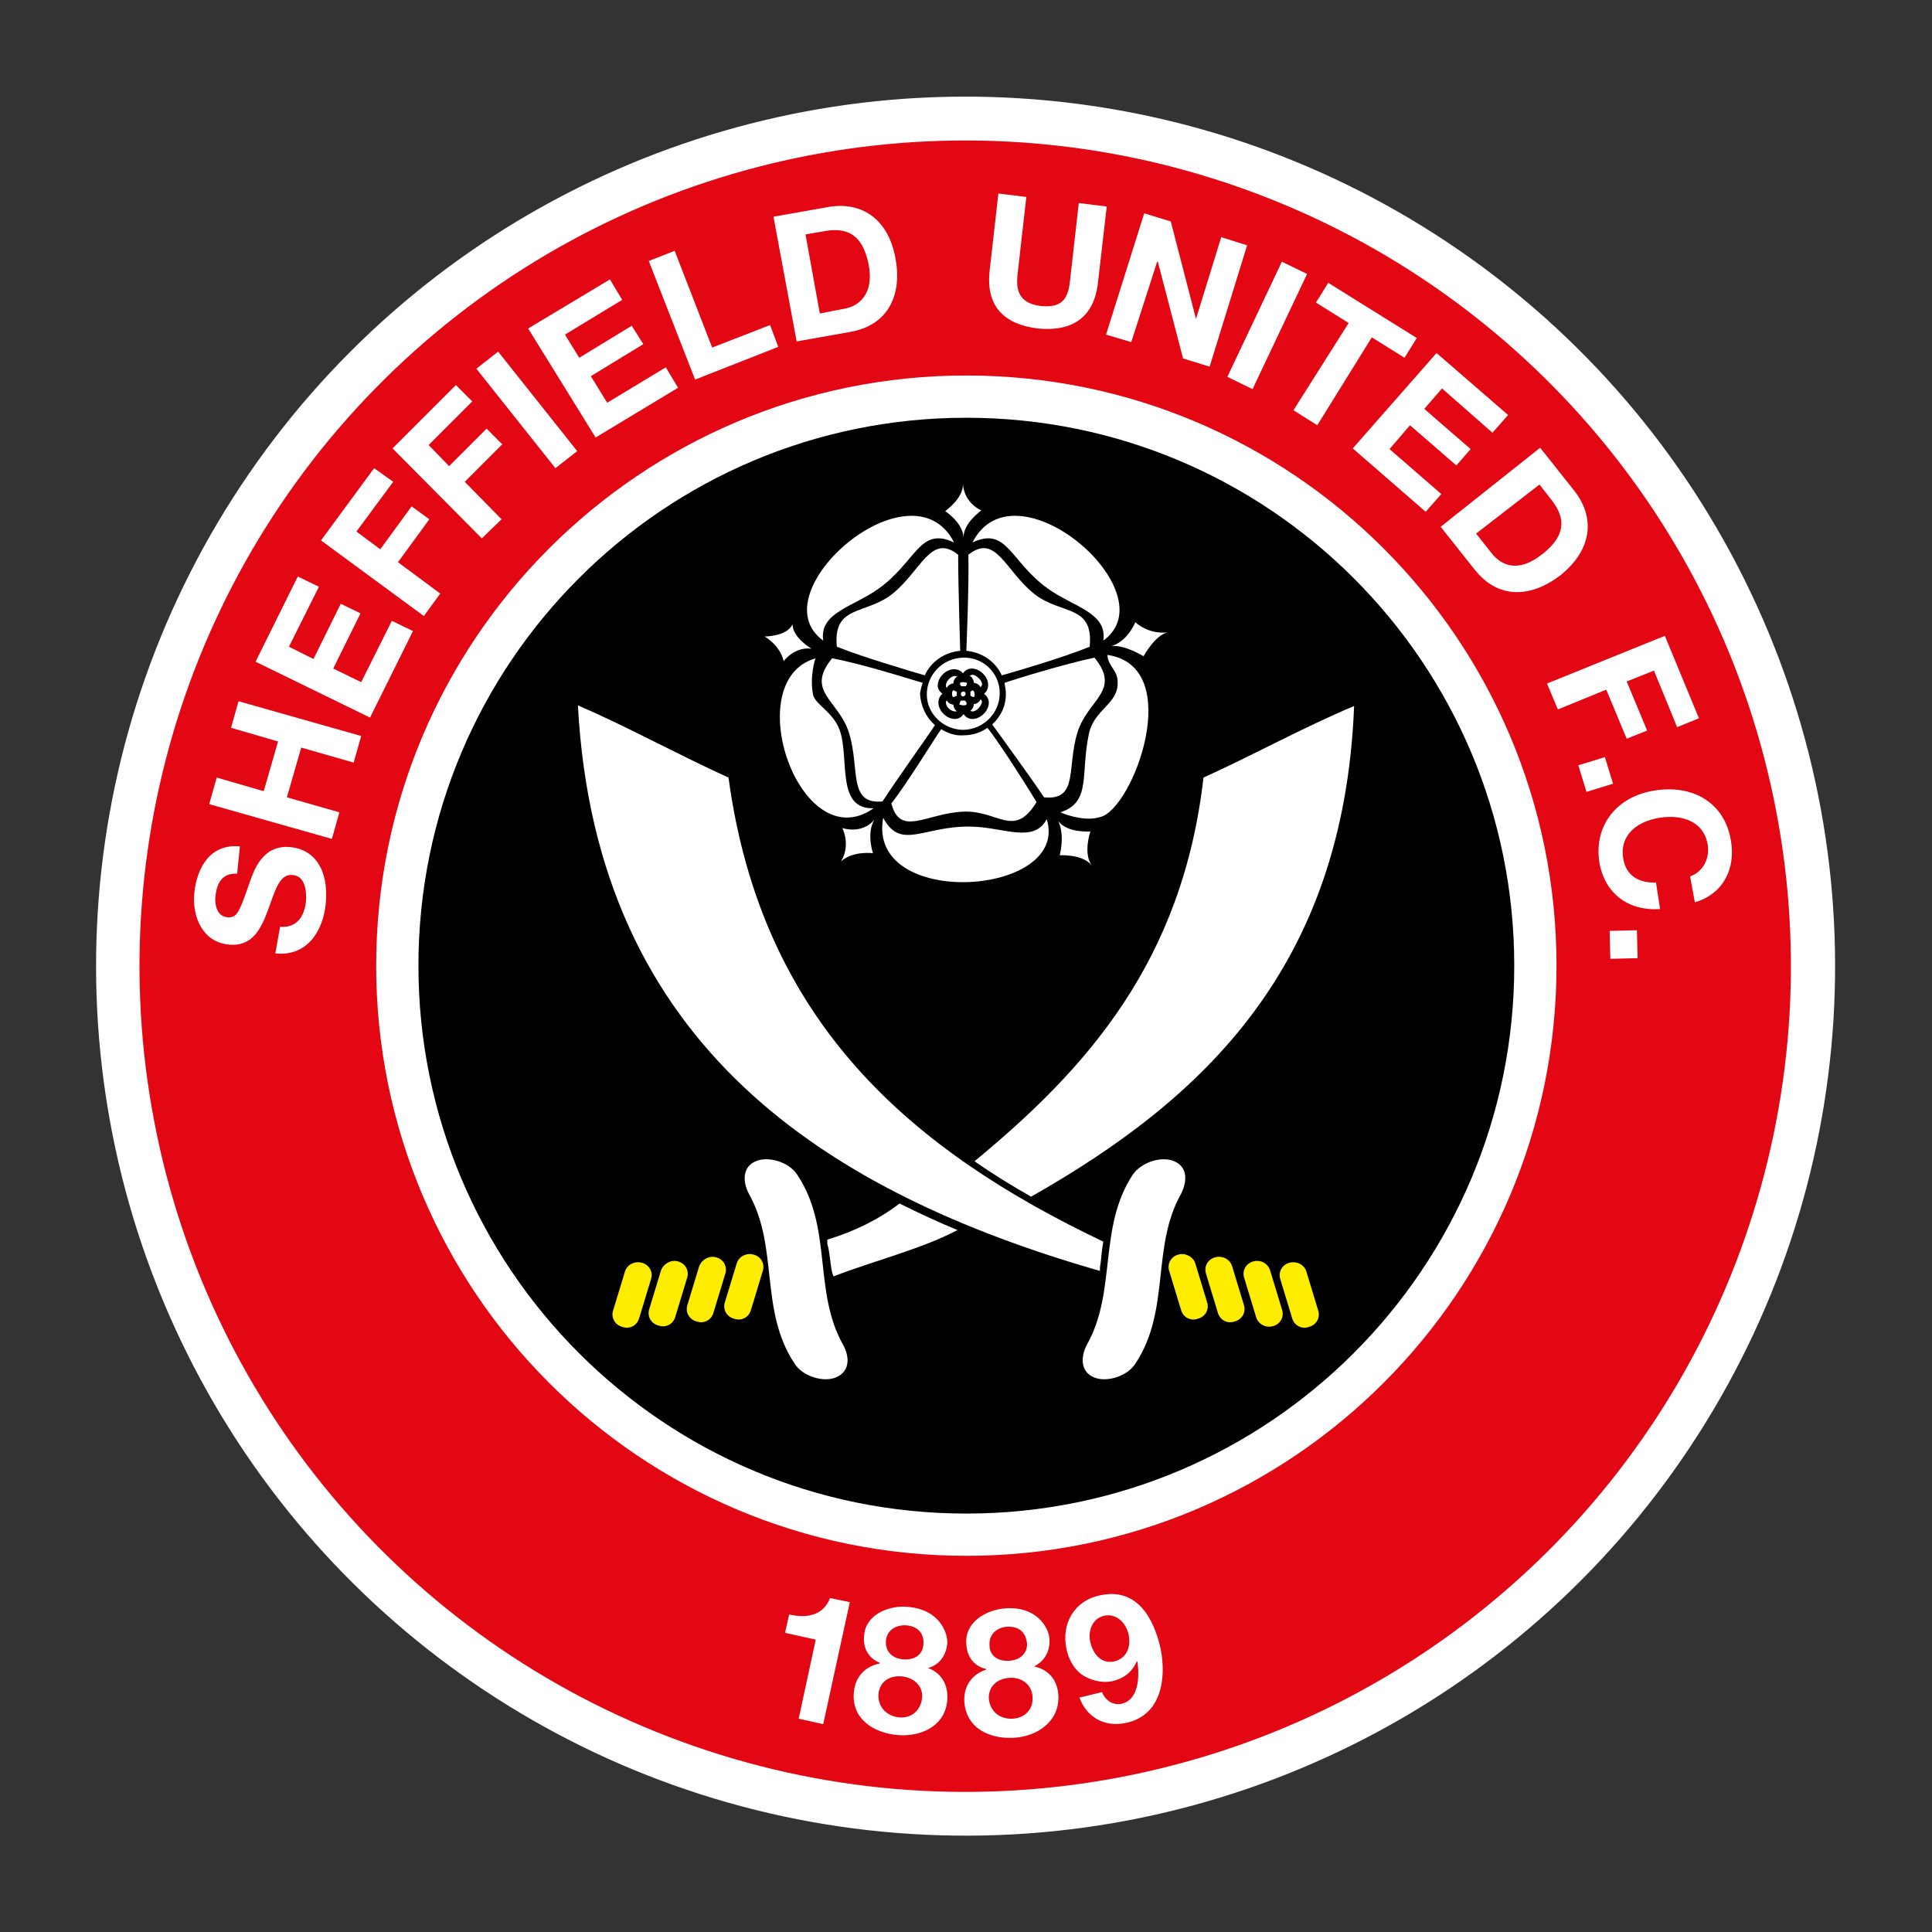
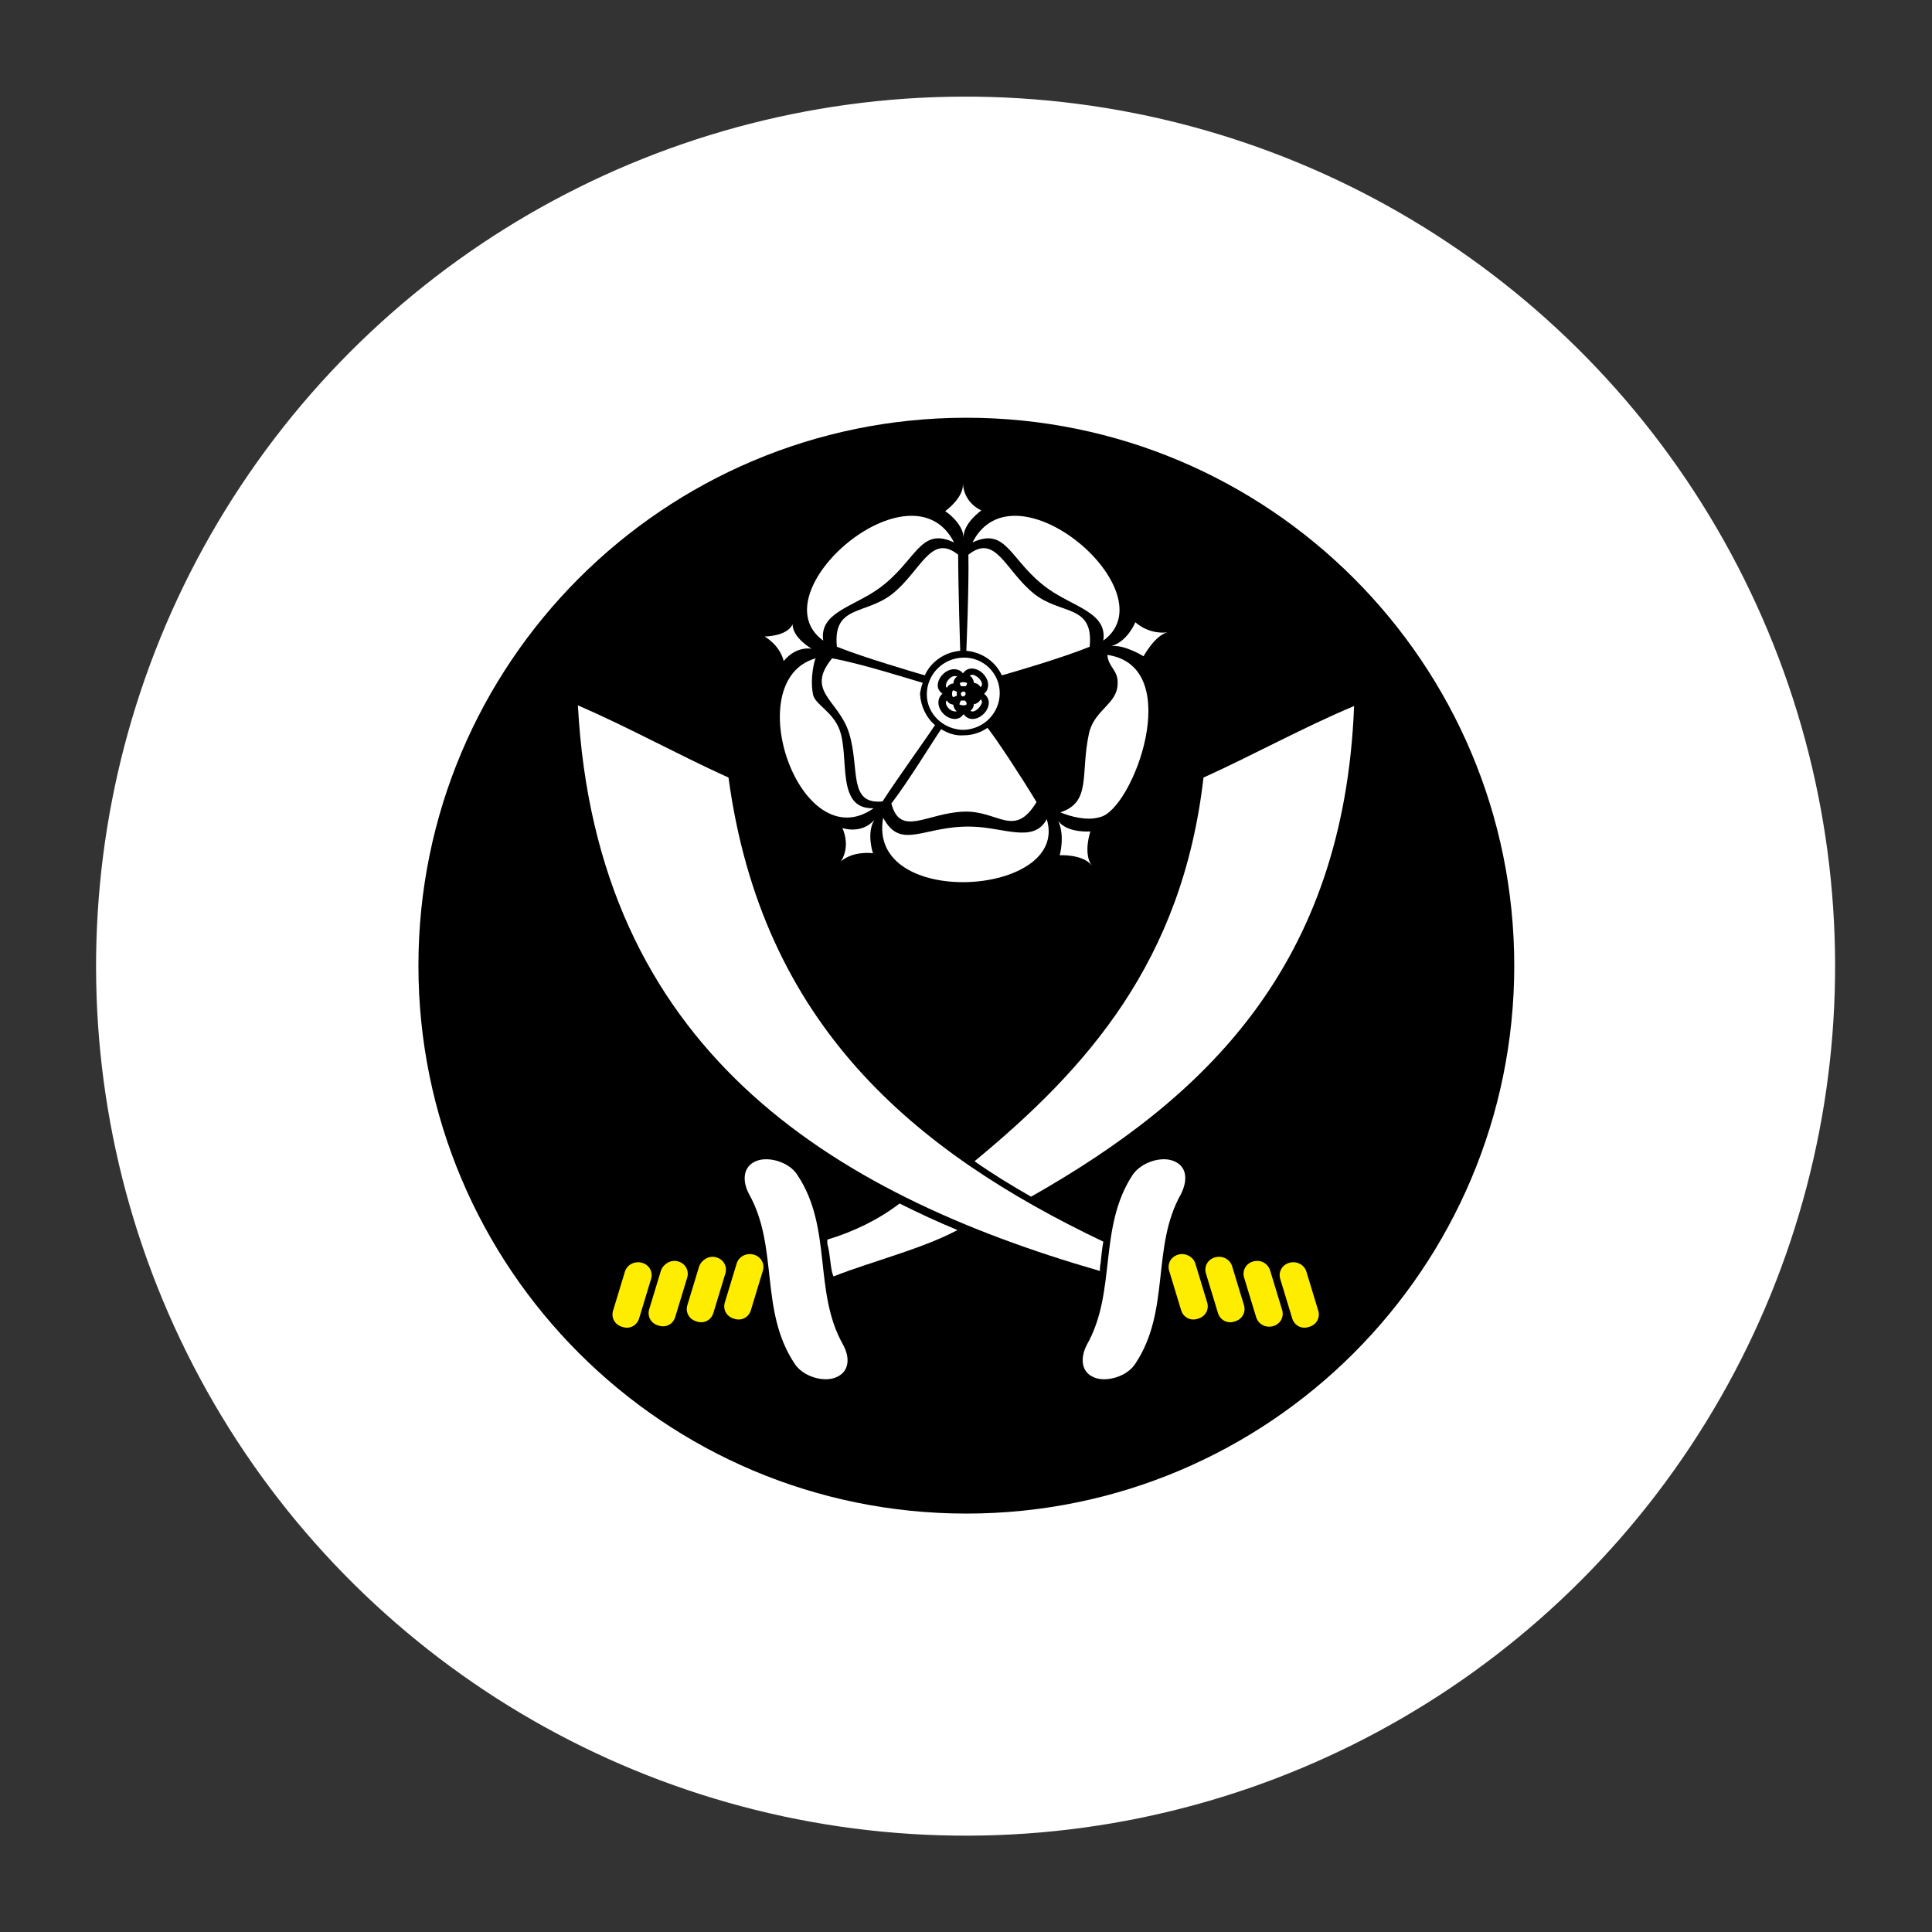
<svg xmlns="http://www.w3.org/2000/svg" version="1.1" id="Layer_1" x="0px" y="0px" viewBox="0 0 283.5 283.5" style="enable-background:new 0 0 283.5 283.5;" xml:space="preserve">
  <rect x="0" y="0" width="283.5" height="283.5" fill="#333333" stroke="none" />
  <style type="text/css">
	.st0{fill:#FFFFFF;}
	.st1{fill:#E30613;}
	.st2{fill:#FFED00;}
</style>
  <g>
    <ellipse transform="matrix(6.223558e-02 -0.998 0.998 6.223558e-02 -8.546 274.369)" class="st0" cx="141.7" cy="141.7" rx="127.6" ry="127.6" />
-     <ellipse transform="matrix(0.343 -0.939 0.939 0.343 -40.026 226.232)" class="st1" cx="141.7" cy="141.7" rx="121.2" ry="121.2" />
    <path class="st0" d="M228.4,141.7c0,47.8-38.8,86.6-86.6,86.6c-47.8,0-86.6-38.8-86.6-86.6c0-47.8,38.8-86.6,86.6-86.6   C189.6,55.1,228.4,93.9,228.4,141.7z" />
    <path d="M222.2,141.7c0,44.4-36,80.4-80.4,80.4c-44.4,0-80.4-36-80.4-80.4c0-44.4,36-80.4,80.4-80.4   C186.2,61.3,222.2,97.3,222.2,141.7z" />
    <g>
      <path class="st0" d="M138.1,107c-1.3,1.9-4.9,7.8-7.3,10.9c1.3,5,5.2,1.4,10.6,1.2c5.1-0.2,7.4,4,10.7-1.4    c-2.1-3.5-5.9-9.3-7.2-10.9c-1,0.7-2.2,1.1-3.5,1.1C140.2,108,139.1,107.6,138.1,107" />
      <path class="st0" d="M140.9,95.5L140.9,95.5c0,0-0.3-9.4-0.3-14.1c-4-3.2-5.4,2.3-9.6,5.7c-4,3.2-8.8,1.6-8.2,7.8    c4,1.6,11.2,3.7,12.9,4.2C136.6,97.1,138.6,95.7,140.9,95.5" />
      <path class="st0" d="M135.4,100.2c-1.4-0.4-8.9-2.8-13.3-3.6c-4,4.9,1,6.1,2.5,11c1.6,5.2-0.2,10.5,4.9,10    c2.2-3.4,6.6-9.5,7.7-11.2c-1.3-1.1-2.1-2.8-2.2-4.6C135.1,101.2,135.2,100.7,135.4,100.2" />
      <path class="st0" d="M141.8,95.5c2.3,0.2,4.3,1.6,5.2,3.6c1.8-0.5,9-2.6,12.9-4.2c0.6-6.3-4.2-4.6-8.2-7.8    c-4.2-3.4-5.6-8.9-9.6-5.7C142.2,86.1,141.8,95.5,141.8,95.5L141.8,95.5" />
-       <path class="st0" d="M147.4,100.2c0.1,0.5,0.2,1.1,0.2,1.6c0,1.9-0.8,3.4-2,4.5c1.2,1.7,5.4,7.4,7.6,10.7c5.1,0.5,3.3-4.3,4.9-9.5    c1.5-4.9,6.5-6.1,2.5-11C156.3,97.4,148.8,99.7,147.4,100.2" />
      <path class="st0" d="M119.7,96.6c-0.1,0-0.9,2.7-0.4,5.3c0.3,1.5,2.9,2.5,3.9,5.2c1.5,4.1-0.6,11.7,5,11.5    C117.4,126.2,108.3,99.8,119.7,96.6" />
      <path class="st0" d="M162.5,96.1c11.6,1.7,3.7,22.8-1.1,23.8c-1.9,0.6-4.4-0.1-5.8-0.7c4.6-1.5,2.9-5.6,4.2-11.6    c0.8-3.5,4.2-4.3,4.2-7.3C164.1,98.3,162.6,97.9,162.5,96.1" />
      <path class="st0" d="M129.6,120c2.6,4.9,6,1.1,13,1.3c4.7,0.1,9.1,2.5,11-1.1C157.1,131.6,127.1,133.5,129.6,120" />
      <path class="st0" d="M140,79.6c-5.1-2.4-5.5,2.8-11.1,6.8c-3.8,2.7-8.7,3.5-8.1,7.6C111.1,87,133.8,67.4,140,79.6" />
      <path class="st0" d="M142.7,79.6c5.1-2.4,5.5,2.8,11.1,6.8c3.8,2.7,8.7,3.5,8.1,7.6C171.6,87,148.9,67.4,142.7,79.6" />
      <path class="st0" d="M144,74.9c0,0-2.7,1.9-2.6,4c-0.1-2.2-2.7-3.9-2.7-3.9s2.7-1.9,2.6-4C141.5,73.9,144,74.9,144,74.9" />
      <path class="st0" d="M167.8,96.3c0,0-2.7-1.7-4.7-1.5c2.4-0.7,3.5-3.5,3.5-3.5s1.8,1.8,4.7,1.5C169.5,93.2,167.8,96.3,167.8,96.3" />
      <path class="st0" d="M155.5,125.5c0,0,0.8-2.8-0.2-5c1.4,1.8,4.7,1.5,4.7,1.5s-1.1,3.2,0.2,5C158.9,125.3,155.5,125.5,155.5,125.5    " />
      <path class="st0" d="M123.6,121.5c0,0,2.8,1,4.7-1.2c-1.2,2-0.2,4.9-0.2,4.9s-2.9-0.4-4.7,1.2C124.9,124,123.6,121.5,123.6,121.5" />
      <path class="st0" d="M116.3,91.6c0,2,2.8,3.6,2.8,3.6s-2.2-0.5-4.1,1.8c-0.6-2.4-2.8-3.6-2.8-3.6S115.5,93.4,116.3,91.6" />
      <path class="st0" d="M146.7,101.7c0,2.9-2.3,5.3-5.3,5.4c-2.9,0-5.4-2.3-5.4-5.2c0-2.9,2.3-5.3,5.3-5.4    C144.3,96.4,146.7,98.8,146.7,101.7" />
      <path d="M141.4,104.8c-0.3,0.4-0.7,0.7-1.3,0.7c-1.2,0-2.4-1.2-2.4-2.4c0-0.5,0.2-1,0.6-1.3c-0.4-0.3-0.7-0.7-0.7-1.2    c0-1.2,1.2-2.4,2.4-2.4c0.5,0,1,0.2,1.3,0.6c0.3-0.4,0.7-0.7,1.3-0.7c1.2,0,2.4,1.2,2.4,2.4c0,0.5-0.2,1-0.6,1.3    c0.4,0.3,0.7,0.8,0.7,1.3c0,1.2-1.2,2.4-2.4,2.4h0C142.1,105.5,141.7,105.2,141.4,104.8" />
      <path class="st0" d="M140.1,99.2c-0.6,0-1.3,0.8-1.3,1.4c0,0.2,0.1,0.3,0.2,0.4l1.2,0.8l-1.2,0.9c-0.1,0.1-0.2,0.2-0.2,0.4    c0,0.6,0.7,1.3,1.4,1.3c0.2,0,0.3-0.1,0.4-0.2l0.8-1.2l0.9,1.2c0.1,0.1,0.2,0.2,0.4,0.2c0.6,0,1.3-0.8,1.4-1.4    c0-0.1-0.1-0.3-0.2-0.4l-1.2-0.9l1.2-0.9c0.1-0.1,0.2-0.2,0.2-0.4c0-0.6-0.8-1.3-1.4-1.4c-0.1,0-0.3,0.1-0.4,0.2l-0.8,1.2    l-0.9-1.2C140.4,99.3,140.3,99.2,140.1,99.2L140.1,99.2z" />
      <path d="M143.3,100.3c-0.1,0-0.2-0.1-0.4-0.1c0-0.4-0.2-0.6-0.3-0.8c-0.3-0.3-0.8-0.4-1.2-0.4c-0.4,0-0.9,0.1-1.2,0.5    c-0.1,0.1-0.3,0.4-0.3,0.8c-0.2,0-0.3,0-0.4,0.1c-0.5,0.2-0.8,0.8-0.8,1.5c0,0.6,0.3,1.2,0.8,1.4c0.1,0,0.2,0.1,0.4,0.1    c0,0.4,0.2,0.6,0.3,0.8c0.3,0.3,0.8,0.4,1.2,0.4c0.4,0,0.9-0.1,1.2-0.5c0.1-0.1,0.3-0.4,0.3-0.8c0.2,0,0.3,0,0.4-0.1    c0.5-0.2,0.8-0.8,0.8-1.5C144.1,101.1,143.8,100.5,143.3,100.3" />
-       <path class="st0" d="M142.9,102.3L142.9,102.3c-0.1,0-0.3-0.1-0.5-0.2c0-0.1,0-0.2,0-0.3c0-0.1,0-0.2,0-0.3    c0.2-0.2,0.4-0.2,0.4-0.2l0,0c0,0,0.2,0.2,0.2,0.5C143.1,102.1,142.9,102.3,142.9,102.3" />
      <path class="st0" d="M141.8,103.4c-0.1,0.1-0.3,0.1-0.5,0.1c-0.2,0-0.4-0.1-0.5-0.1l0-0.1c0-0.1,0.1-0.3,0.2-0.5    c0.1,0,0.2,0,0.3,0c0.1,0,0.2,0,0.3,0C141.8,103,141.9,103.2,141.8,103.4L141.8,103.4z" />
      <path class="st0" d="M139.9,102.3L139.9,102.3c-0.1,0-0.2-0.2-0.2-0.5c0-0.3,0.1-0.5,0.2-0.5l0,0l0,0c0.1,0,0.2,0.1,0.5,0.2    c0,0.1,0,0.2,0,0.3c0,0.1,0,0.2,0,0.3C140.1,102.2,139.9,102.3,139.9,102.3" />
      <path class="st0" d="M140.9,100.2c0.1-0.1,0.3-0.1,0.5-0.1c0.2,0,0.4,0.1,0.5,0.1l0,0.1c0,0.1-0.1,0.3-0.2,0.4c-0.1,0-0.2,0-0.3,0    c-0.1,0-0.2,0-0.3,0C140.9,100.6,140.8,100.4,140.9,100.2L140.9,100.2z" />
      <path class="st0" d="M141.7,101.8c0,0.2-0.2,0.4-0.4,0.4c-0.2,0-0.3-0.2-0.3-0.4c0-0.2,0.2-0.3,0.3-0.3    C141.5,101.4,141.7,101.6,141.7,101.8z" />
    </g>
    <g>
      <path class="st0" d="M123.7,197.3c1.1,2,0.9,4-1,4.8c-1.8,0.8-4.9-0.1-6.1-2c-5.2-7.8-2.3-17.1-6.7-24.9c-1-1.9-0.9-4,1-4.8    c1.8-0.8,4.9,0.1,6.1,2C122.2,180.2,119.3,189.5,123.7,197.3" />
      <path class="st0" d="M173.3,175.2c1-2,0.9-4-1-4.8c-1.8-0.8-4.8,0.1-6.1,2c-5.1,7.8-2.3,17.1-6.7,24.9c-1,1.9-0.9,4,1,4.8    c1.8,0.8,4.9-0.1,6.1-2C171.8,192.3,168.9,183,173.3,175.2" />
      <path class="st2" d="M94.2,185.3c1.1,0.3,1.7,1.4,1.3,2.5l-1.7,5.6c-0.3,1.1-1.4,1.7-2.5,1.3c-1.1-0.3-1.7-1.4-1.3-2.5l1.7-5.6    C92,185.6,93.1,185,94.2,185.3" />
      <path class="st2" d="M99.5,185.1c1.1,0.3,1.7,1.4,1.3,2.5l-1.7,5.6c-0.3,1.1-1.4,1.7-2.5,1.3c-1.1-0.3-1.7-1.4-1.3-2.5l1.7-5.6    C97.4,185.4,98.5,184.8,99.5,185.1" />
      <path class="st2" d="M105.1,184.5c1.1,0.3,1.7,1.4,1.3,2.5l-1.7,5.6c-0.3,1.1-1.4,1.7-2.5,1.3c-1.1-0.3-1.7-1.4-1.3-2.5l1.7-5.6    C103,184.8,104.1,184.2,105.1,184.5" />
      <path class="st2" d="M110.6,184.1c1.1,0.3,1.7,1.4,1.3,2.5l-1.7,5.6c-0.3,1.1-1.4,1.7-2.5,1.3c-1.1-0.3-1.7-1.4-1.3-2.5l1.7-5.6    C108.4,184.4,109.5,183.8,110.6,184.1" />
      <path class="st2" d="M189.2,185.3c-1.1,0.3-1.7,1.4-1.3,2.5l1.7,5.6c0.3,1.1,1.4,1.7,2.5,1.3c1.1-0.3,1.7-1.4,1.3-2.5l-1.7-5.6    C191.4,185.6,190.3,185,189.2,185.3" />
      <path class="st2" d="M183.9,185.1c-1.1,0.3-1.7,1.4-1.3,2.5l1.7,5.6c0.3,1.1,1.4,1.7,2.5,1.4c1.1-0.3,1.7-1.4,1.3-2.5l-1.7-5.6    C186.1,185.4,185,184.8,183.9,185.1" />
      <path class="st2" d="M178.3,184.5c-1.1,0.3-1.7,1.4-1.3,2.5l1.7,5.6c0.3,1.1,1.4,1.7,2.5,1.3c1.1-0.3,1.7-1.4,1.3-2.5l-1.7-5.6    C180.5,184.8,179.4,184.2,178.3,184.5" />
      <path class="st2" d="M172.9,184.1c-1.1,0.3-1.7,1.4-1.3,2.5l1.7,5.6c0.3,1.1,1.4,1.7,2.5,1.3c1.1-0.3,1.7-1.4,1.3-2.5l-1.7-5.6    C175.1,184.4,173.9,183.8,172.9,184.1" />
      <path class="st0" d="M176.6,114.1c-3.1,27-17.1,42.7-33.6,56.3c2.7,1.9,5.5,3.6,8.3,5.2c25.4-14.4,45.9-33.8,47.4-72    C191.1,106.8,184.1,110.7,176.6,114.1z" />
      <path class="st0" d="M121.4,182.5c0.5,1.8,0.4,3.6,0.9,4.8c5.9-2.3,12.9-4,18.2-6.8c-2.9-1.2-5.7-2.5-8.5-3.9    c-3,2.3-6.6,4.1-10.6,5.3C121.4,182.1,121.4,182.3,121.4,182.5z" />
      <path class="st0" d="M161.5,185.4c0.1-1,0.2-2.1,0.4-3.2c-27.9-13.3-50.1-31.9-55-68.1c-7.5-3.4-14.5-7.3-22.1-10.6    c2.7,50.2,36.7,71.5,76.6,83C161.4,186.2,161.4,185.8,161.5,185.4z" />
    </g>
    <g>
      <path class="st0" d="M41.1,136c2.5,0.2,3.6-1.6,3.8-3.8c0.1-1.4-0.1-3.7-2-3.8c-2-0.2-2.6,2.6-3.6,5.2c-1,2.7-2.3,5.4-5.8,5    c-3.8-0.4-5.3-4.1-5-7.5c0.4-3.9,2.4-7.3,6.7-6.9l-0.4,4c-2.3-0.1-3,1.5-3.2,3.4c-0.1,1.3,0.3,2.9,1.8,3c1.4,0.1,1.7-0.7,3.3-5.3    c0.5-1.3,1.7-5.4,5.9-5c3.4,0.3,5.7,3.2,5.2,8.3c-0.4,4.1-2.8,7.8-7.4,7.3L41.1,136z" />
      <path class="st0" d="M30.7,118l1.1-3.9l6.9,2l2.1-7.3l-6.9-2l1.1-3.9L53,108l-1.1,3.9l-7.7-2.2l-2.1,7.3l7.7,2.2l-1.1,3.9    L30.7,118z" />
      <path class="st0" d="M37.5,97.1l6.2-12.5l3.1,1.5l-4.4,8.8l3.6,1.8l4-8.1l2.9,1.4l-4,8.1l4.1,2l4.5-9l3.1,1.5l-6.3,12.7L37.5,97.1    z" />
      <path class="st0" d="M47.1,79.3l7.8-10.6l2.8,2l-5.4,7.3l3.5,2.6l4.6-6.3l2.6,1.9l-4.6,6.3l6.2,4.6l-2.4,3.3L47.1,79.3z" />
      <path class="st0" d="M57.6,65.8l9.3-9.3l2.4,2.4l-6.4,6.4l3,3.1l5.5-5.5l2.3,2.3l-5.5,5.5l5.4,5.5L70.7,79L57.6,65.8z" />
      <path class="st0" d="M69.9,54.1l3.2-2.5l11.6,14.6l-3.2,2.5L69.9,54.1z" />
      <path class="st0" d="M77.5,48.2L89.5,41l1.8,3l-8.4,5.1l2.1,3.4l7.7-4.7l1.7,2.7l-7.7,4.7l2.4,3.9l8.6-5.2l1.8,3l-12.1,7.3    L77.5,48.2z" />
      <path class="st0" d="M95.2,38.3l3.8-1.5l5.5,14.2l8.5-3.3l1.2,3.2L102,55.7L95.2,38.3z" />
      <path class="st0" d="M113.5,31.8l7.9-1.4c4.8-0.9,8.9,1.5,10,7.5c1,5.3-1,9.8-6.6,10.8l-7.9,1.4L113.5,31.8z M120.3,46l3.6-0.7    c2.3-0.4,4.3-2.3,3.6-6.3c-0.7-3.7-2.4-5.8-6.4-5.1l-2.9,0.5L120.3,46z" />
      <path class="st0" d="M161.1,41.6c-0.6,5-3.8,7.1-8.8,6.6c-5-0.6-7.6-3.3-7.1-8.3l1.3-11.5l4.1,0.5l-1.3,11.5    c-0.2,2,0.1,4.1,3.4,4.5c2.9,0.3,4-0.8,4.3-3.6l1.3-11.5l4.1,0.5L161.1,41.6z" />
      <path class="st0" d="M167.9,31.3l3.9,1.2l3.7,14.3l0,0l3.7-12L183,36l-5.5,17.8l-3.9-1.2l-3.7-14.2l-0.1,0L166,50.2l-3.7-1.1    L167.9,31.3z" />
      <path class="st0" d="M188.1,38.4l3.7,1.8l-8,16.9l-3.7-1.8L188.1,38.4z" />
      <path class="st0" d="M197.9,47.4l-4.8-3l1.8-2.9l13,8.1l-1.8,2.9l-4.8-3l-8,12.9l-3.5-2.2L197.9,47.4z" />
      <path class="st0" d="M210.8,51.8l10.5,9.1l-2.3,2.6l-7.4-6.5l-2.6,3l6.8,5.9l-2.1,2.4l-6.8-5.9l-3,3.5l7.6,6.6l-2.3,2.6l-10.7-9.3    L210.8,51.8z" />
      <path class="st0" d="M226,65.7l5,6.3c3,3.8,2.8,8.5-2,12.4c-4.3,3.3-9.1,3.6-12.6-0.8l-5-6.3L226,65.7z M216.6,78.3l2.3,2.9    c1.5,1.9,4,2.8,7.3,0.2c3-2.3,4-4.8,1.5-8l-1.8-2.3L216.6,78.3z" />
      <path class="st0" d="M244.3,93.3l5,12.1l-3.2,1.3l-3.4-8.3l-4,1.6l3,7.2l-3,1.2l-3-7.2l-7.1,2.9l-1.6-3.8L244.3,93.3z" />
      <path class="st0" d="M235.5,111.1l1.2,3.9l-3.9,1.2l-1.2-3.9L235.5,111.1z" />
      <path class="st0" d="M248,128.6c1.8-0.6,2.9-2.5,2.6-4.6c-0.6-3.6-3.9-4.5-7.1-4c-3.1,0.5-5.9,2.4-5.3,6c0.4,2.5,2.3,3.6,4.8,3.5    l0.6,3.9c-4.7,0.3-8.1-2.3-8.9-6.8c-0.9-5.7,2.8-9.8,8.1-10.6c5.5-0.9,10.3,1.7,11.2,7.4c0.7,4-1.1,7.8-5.3,9L248,128.6z" />
      <path class="st0" d="M240.2,136.5l0.1,4.1l-4,0.1l-0.1-4.1L240.2,136.5z" />
    </g>
    <g>
      <path class="st0" d="M120.8,253l-3.6-0.8l2.5-11.6l-4.5-1l0.6-2.7c2.5,0.6,5,0.2,6-2.4l2.9,0.6L120.8,253z" />
      <path class="st0" d="M133.3,235.8c4.5,0.4,5.8,3.7,5.7,5.4c-0.2,1.8-1.2,3.2-3,3.6l0-0.1l0,0l0,0c2.1,0.7,3.2,2.5,3,4.8    c-0.3,3.8-3.9,5.4-7.3,5.1c-3.5-0.3-6.8-2.4-6.4-6.3c0.2-2.3,1.7-3.8,3.8-4.2l0-0.1c-1.7-0.7-2.5-2.2-2.3-4    C127,237,130.3,235.5,133.3,235.8z M131.9,252c1.8,0.2,3.2-1,3.4-2.8c0.2-1.7-1.1-3-2.9-3.2c-1.8-0.2-3.3,0.7-3.5,2.6    C128.8,250.5,130.1,251.8,131.9,252z M132.6,243.5c1.5,0.1,2.8-0.6,2.9-2.2c0.1-0.9-0.2-2.6-2.5-2.8c-1.5-0.1-2.9,0.7-3,2.3    C129.9,242.5,131.1,243.4,132.6,243.5z" />
      <path class="st0" d="M147.6,236c4.5-0.3,6.3,2.8,6.4,4.5c0.1,1.8-0.7,3.3-2.4,4.1l0-0.1l0,0l0,0c2.2,0.4,3.6,2,3.7,4.3    c0.2,3.8-3.1,6-6.5,6.2c-3.5,0.2-7-1.3-7.3-5.3c-0.1-2.3,1.1-4,3.2-4.7l0-0.1c-1.8-0.4-2.8-1.8-2.9-3.6    C141.5,238.1,144.6,236.2,147.6,236z M148.1,243.7c1.5-0.1,2.7-1,2.6-2.6c-0.1-0.9-0.6-2.5-2.9-2.4c-1.5,0.1-2.7,1.1-2.6,2.7    C145.2,243.1,146.6,243.8,148.1,243.7z M148.6,252.2c1.8-0.1,3.1-1.4,2.9-3.3c-0.1-1.7-1.6-2.8-3.3-2.7c-1.8,0.1-3.2,1.2-3.1,3.1    C145.3,251.2,146.8,252.3,148.6,252.2z" />
      <path class="st0" d="M161.7,248.3c0.5,1.2,1.6,2,2.9,1.7c2.6-0.6,2.6-4.2,2.3-6.2l-0.1,0c-0.7,1.6-1.9,2.5-3.6,2.9    c-1.5,0.3-3.2-0.1-4.5-1c-1.2-0.9-1.9-2.3-2.2-3.7c-0.8-3.7,1.1-7.1,4.9-7.9c5.4-1.2,7.9,3.3,8.9,7.8c0.9,4.4,0.1,9.8-5,10.9    c-3.1,0.7-5.8-0.7-6.9-3.7L161.7,248.3z M165.6,239.8c-0.4-1.7-1.8-3.1-3.6-2.7c-1.7,0.4-2.4,2.2-2,3.9c0.4,1.7,1.6,3.2,3.5,2.8    C165.4,243.3,166,241.6,165.6,239.8z" />
    </g>
  </g>
</svg>